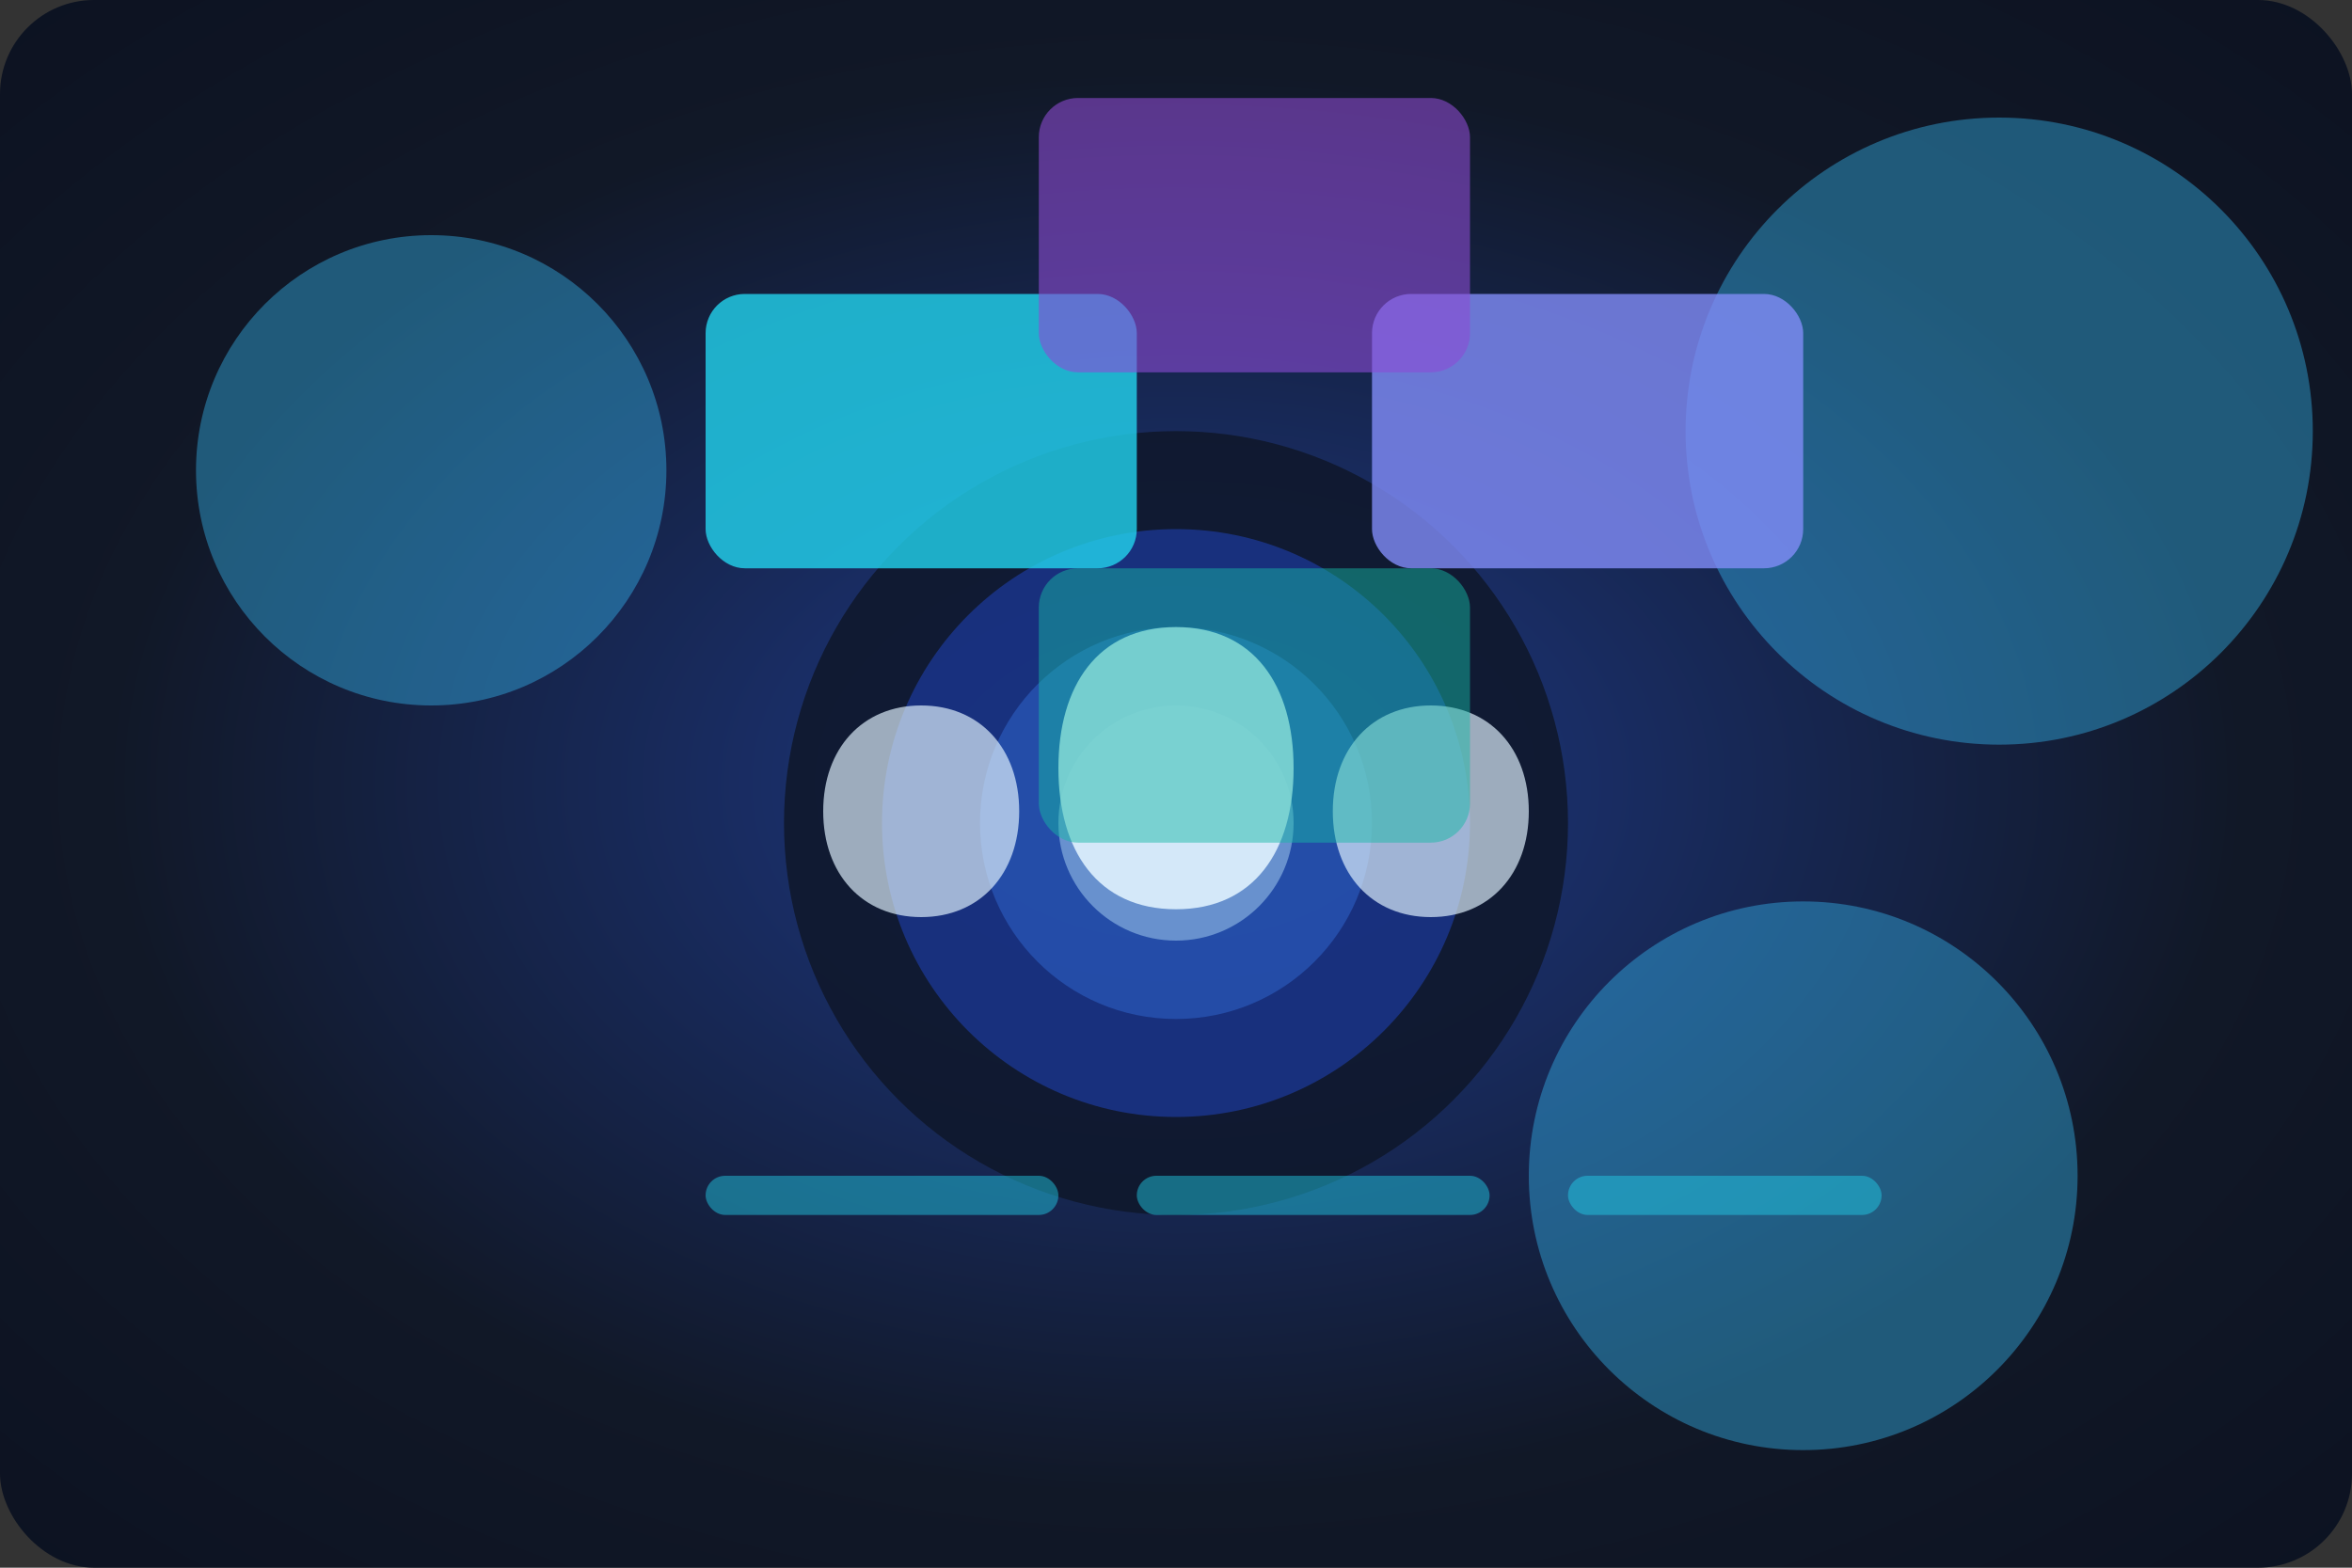
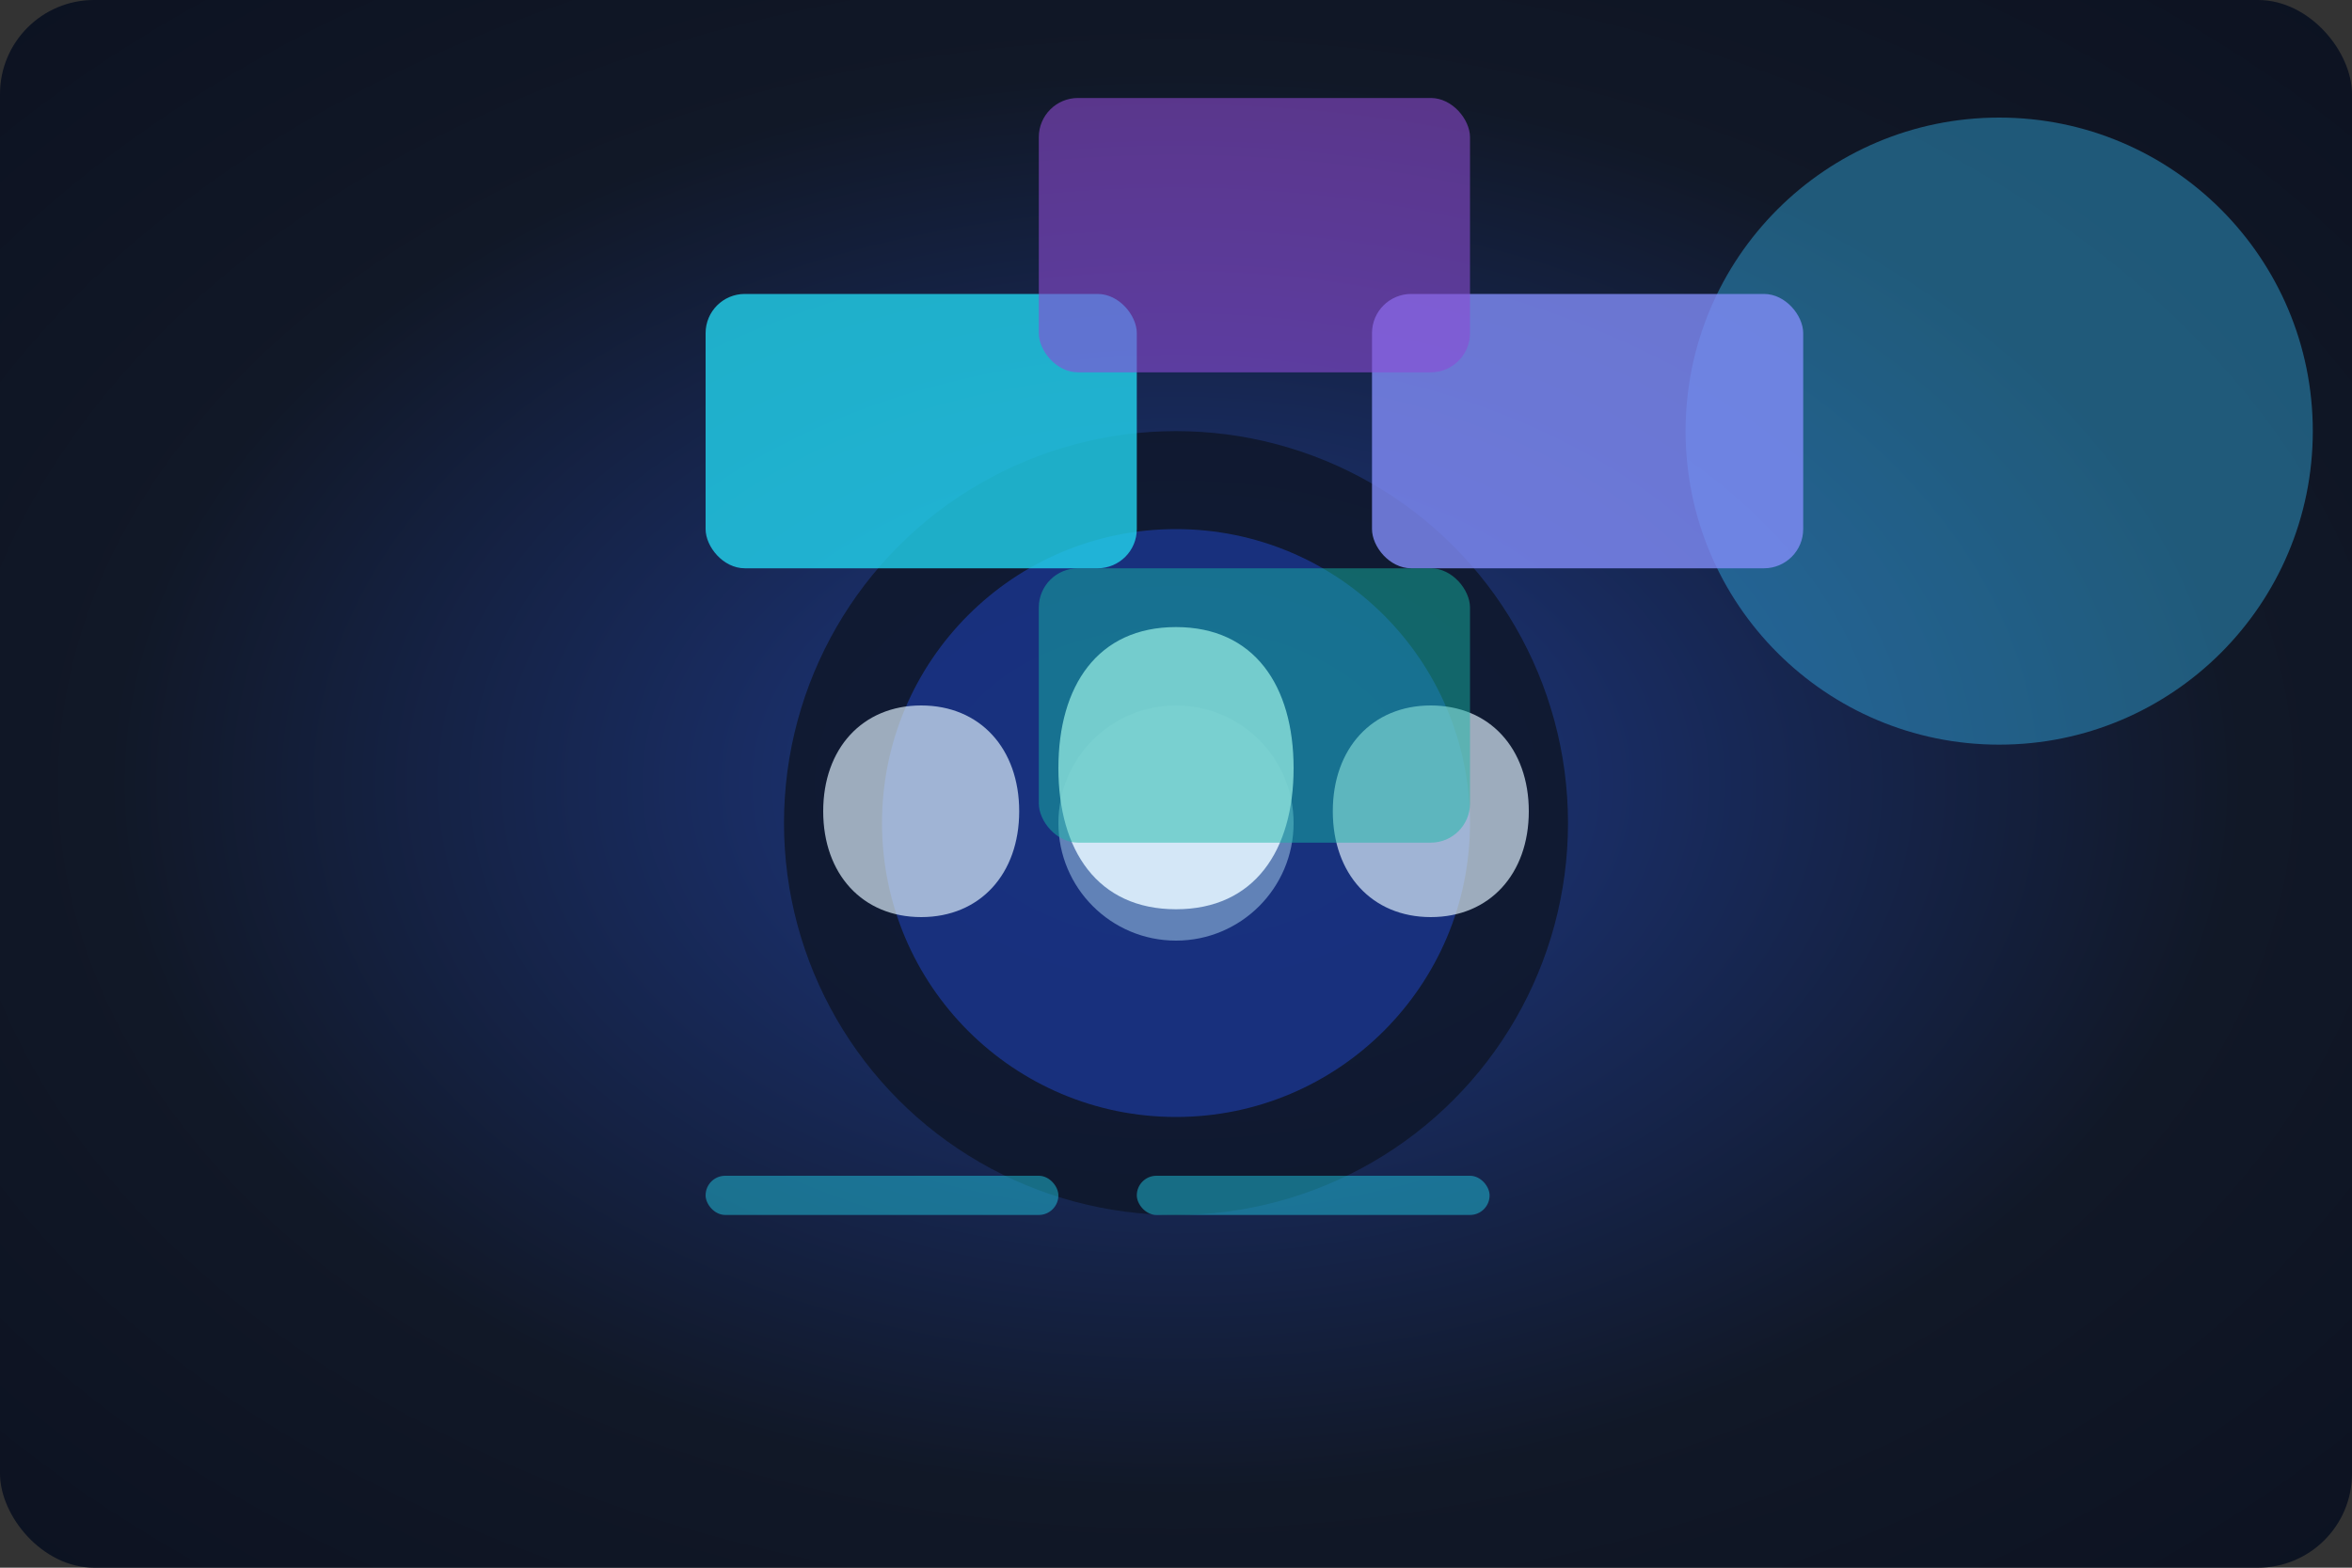
<svg xmlns="http://www.w3.org/2000/svg" viewBox="0 0 1200 800" role="img" aria-labelledby="eclTitle eclDesc">
  <rect x="0" y="0" width="1200" height="800" fill="#333333" stroke="none" />
  <title id="eclTitle">Enterprise collaboration lab</title>
  <desc id="eclDesc">People silhouettes around a circular table with holographic UI panels symbolising team collaboration.</desc>
  <defs>
    <radialGradient id="collabBg" cx="50%" cy="50%" r="75%">
      <stop offset="0%" stop-color="#1E3A8A" />
      <stop offset="60%" stop-color="#111827" />
      <stop offset="100%" stop-color="#0B1120" />
    </radialGradient>
  </defs>
  <rect width="1200" height="800" rx="48" fill="url(#collabBg)" />
  <g opacity="0.4" fill="#38BDF8">
-     <circle cx="220" cy="240" r="120" />
    <circle cx="1020" cy="220" r="160" />
-     <circle cx="920" cy="600" r="140" />
  </g>
  <g transform="translate(320 220)">
    <circle cx="280" cy="200" r="200" fill="#0F172A" opacity="0.85" />
    <circle cx="280" cy="200" r="150" fill="#1E40AF" opacity="0.6" />
-     <circle cx="280" cy="200" r="100" fill="#3B82F6" opacity="0.35" />
    <circle cx="280" cy="200" r="60" fill="#BAE6FD" opacity="0.45" />
  </g>
  <g fill="#E0F2FE" opacity="0.9">
    <path d="M600 320c40 0 60 30 60 72s-20 72-60 72-60-30-60-72 20-72 60-72z" />
    <path d="M470 360c30 0 50 22 50 54s-20 54-50 54-50-22-50-54 20-54 50-54z" opacity="0.75" />
-     <path d="M730 360c30 0 50 22 50 54s-20 54-50 54-50-22-50-54 20-54 50-54z" opacity="0.75" />
+     <path d="M730 360c30 0 50 22 50 54s-20 54-50 54-50-22-50-54 20-54 50-54" opacity="0.75" />
  </g>
  <g transform="translate(360 150)" opacity="0.8">
    <rect x="0" y="0" width="220" height="140" rx="20" fill="#22D3EE" />
    <rect x="340" y="0" width="220" height="140" rx="20" fill="#818CF8" />
    <rect x="170" y="-100" width="220" height="140" rx="20" fill="#A855F7" opacity="0.6" />
    <rect x="170" y="140" width="220" height="140" rx="20" fill="#14B8A6" opacity="0.6" />
  </g>
  <g fill="#22D3EE" opacity="0.45">
    <rect x="360" y="600" width="180" height="20" rx="10" />
    <rect x="580" y="600" width="180" height="20" rx="10" />
-     <rect x="800" y="600" width="160" height="20" rx="10" />
  </g>
</svg>